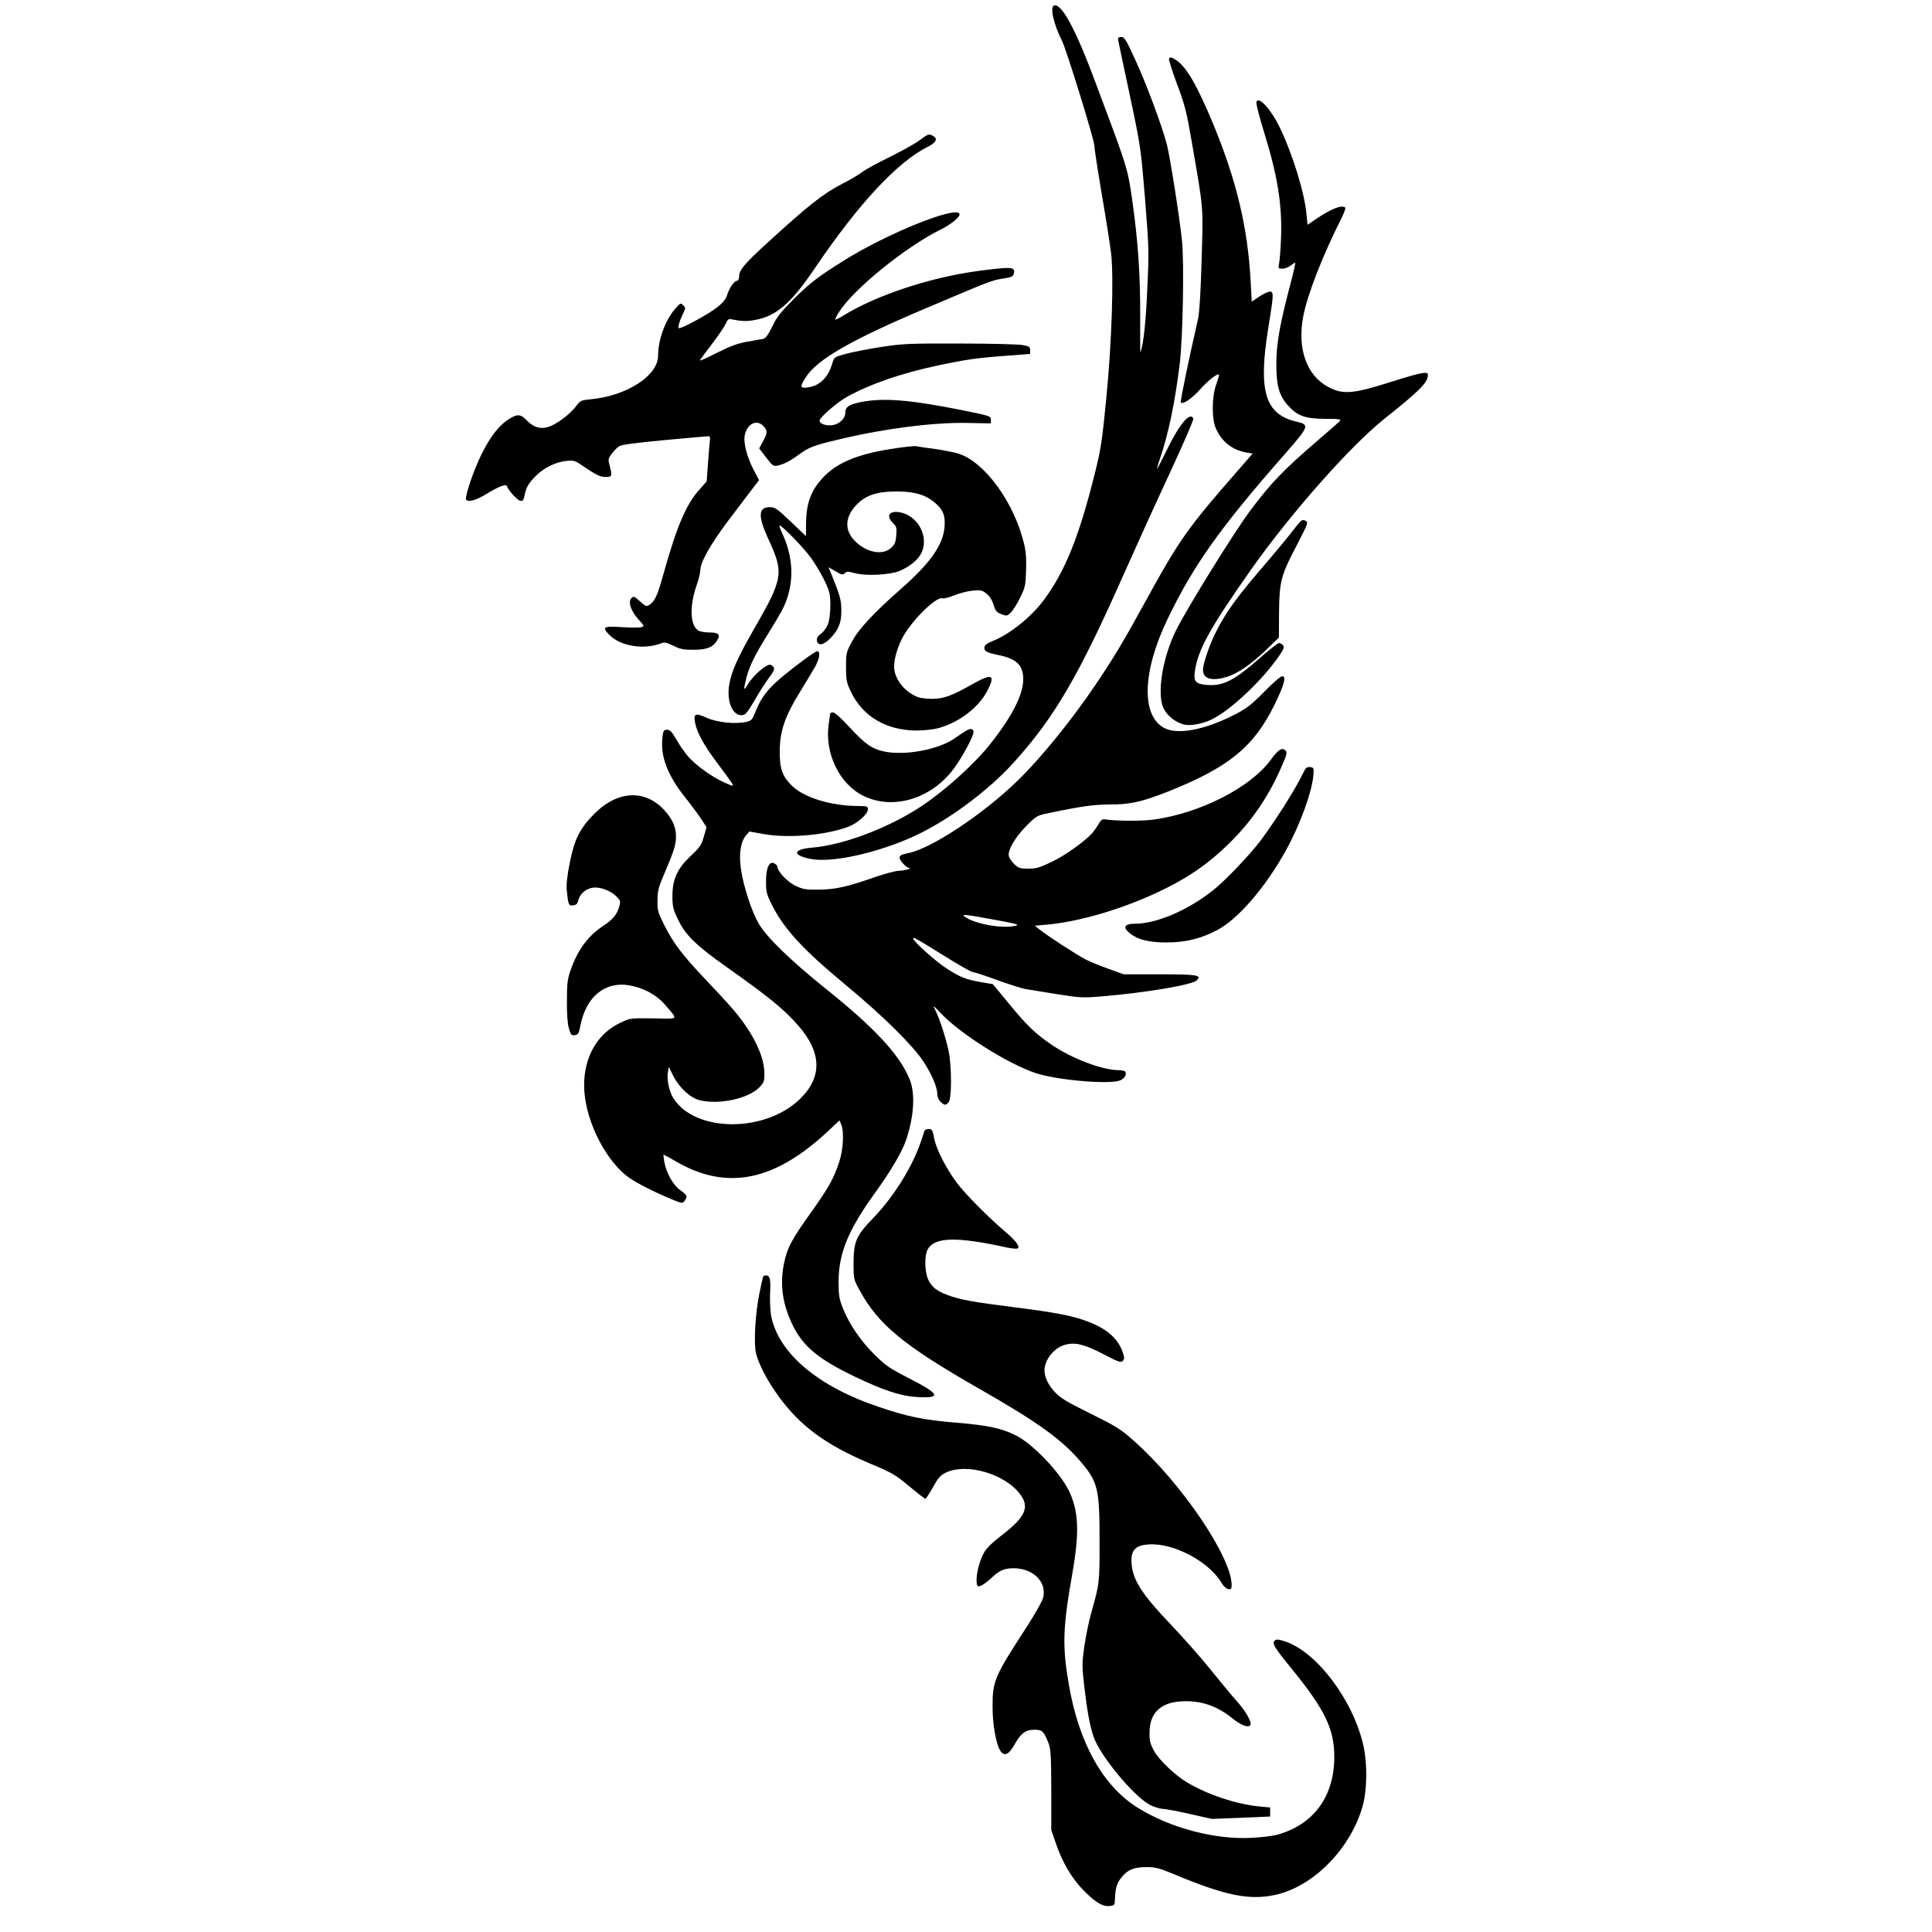
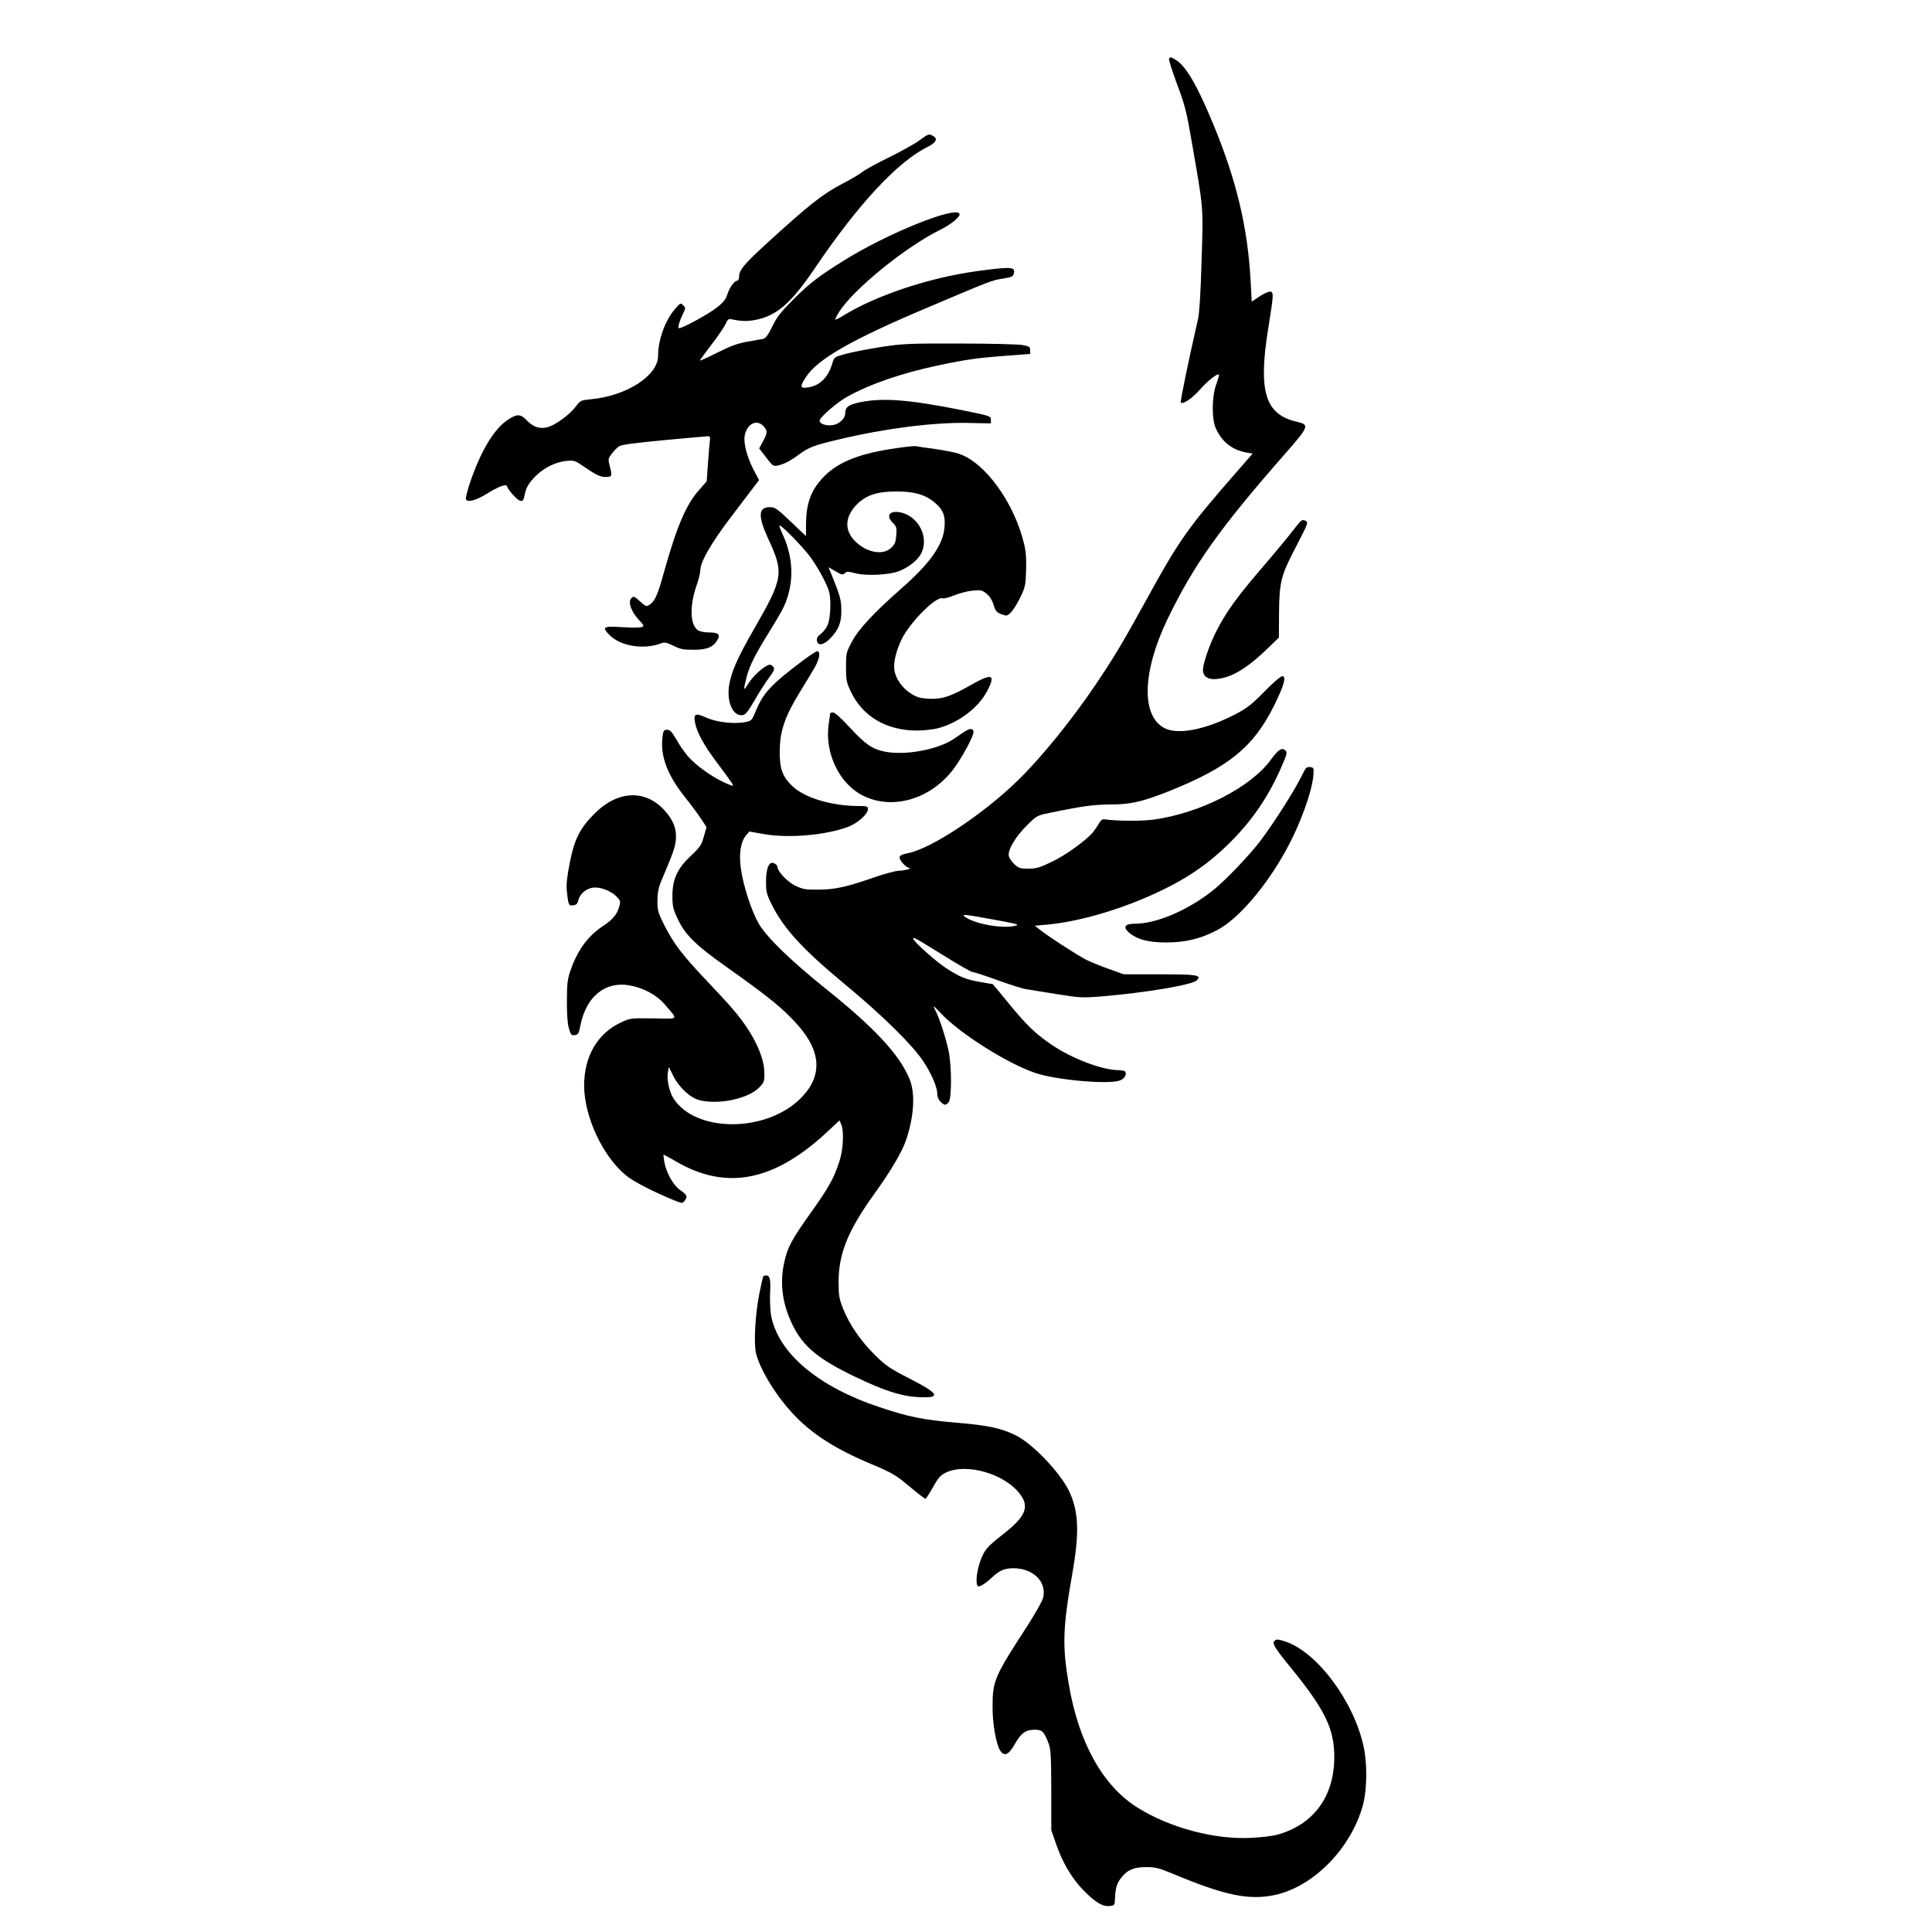
<svg xmlns="http://www.w3.org/2000/svg" version="1.0" width="1280pt" height="1280pt" viewBox="0 0 1280 1280" preserveAspectRatio="xMidYMid meet">
  <g transform="translate(0,1280) scale(0.1,-0.1)" fill="#000000" stroke="none">
-     <path d="M6983 12763 c-28 -10 -2 -125 53 -233 30 -61 214 -656 214 -693 0 -16 22 -160 49 -321 28 -160 55 -336 62 -391 19 -157 5 -595 -32 -969 -27 -276 -35 -330 -75 -491 -104 -417 -196 -648 -336 -837 -85 -116 -229 -231 -344 -276 -34 -14 -50 -26 -52 -40 -4 -25 15 -36 93 -52 84 -17 129 -43 149 -84 49 -104 -18 -271 -203 -505 -103 -131 -302 -310 -456 -412 -217 -144 -518 -258 -727 -275 -125 -11 -130 -50 -11 -74 138 -29 439 36 687 149 222 101 493 301 663 490 270 299 429 572 728 1246 76 171 211 469 302 664 90 194 162 360 159 367 -19 50 -91 -34 -171 -198 -35 -71 -66 -132 -69 -135 -3 -4 5 27 19 68 56 163 100 374 131 629 21 176 30 667 15 815 -16 156 -78 549 -100 637 -32 123 -136 403 -210 563 -60 132 -72 150 -92 150 -16 0 -23 -5 -22 -15 1 -8 36 -172 77 -365 74 -349 74 -351 102 -690 26 -328 27 -350 15 -600 -9 -216 -25 -365 -45 -420 -2 -5 -3 107 -2 250 1 270 -15 498 -55 775 -23 164 -36 211 -128 460 -40 107 -89 238 -108 290 -136 367 -230 541 -280 523z" />
    <path d="M7745 12411 c-3 -5 21 -81 53 -168 52 -138 64 -186 96 -373 81 -467 78 -425 67 -794 -6 -214 -15 -352 -24 -391 -61 -265 -119 -546 -114 -552 15 -14 76 28 128 87 51 58 115 108 125 98 2 -3 -6 -31 -18 -64 -30 -83 -31 -230 -2 -294 41 -89 108 -141 202 -158 l41 -7 -100 -115 c-335 -383 -385 -454 -619 -881 -134 -244 -203 -360 -324 -539 -154 -228 -361 -484 -513 -631 -230 -224 -570 -449 -725 -481 -45 -9 -58 -16 -58 -30 0 -20 45 -67 64 -69 27 -1 -33 -18 -69 -18 -22 -1 -92 -19 -155 -41 -189 -66 -264 -83 -375 -84 -90 -1 -105 2 -158 27 -53 27 -117 95 -117 126 0 6 -9 15 -20 21 -33 18 -55 -29 -55 -120 0 -68 4 -84 37 -151 80 -161 204 -297 488 -532 252 -209 449 -404 518 -510 56 -85 92 -171 92 -217 0 -17 9 -38 22 -50 26 -24 32 -25 52 -4 22 21 22 236 1 340 -18 86 -59 212 -87 269 -20 39 -19 39 38 -21 129 -135 437 -329 621 -392 136 -47 483 -78 561 -51 31 11 49 40 37 59 -3 5 -23 10 -44 10 -106 0 -306 75 -442 167 -108 73 -167 130 -285 274 -58 71 -106 129 -107 129 -1 0 -39 6 -83 14 -98 18 -133 32 -223 90 -69 44 -221 180 -221 198 0 12 19 1 211 -118 91 -57 174 -104 183 -104 9 0 83 -24 165 -54 81 -29 165 -56 187 -59 21 -4 113 -18 203 -33 158 -25 170 -26 305 -15 292 25 595 76 625 106 35 35 1 40 -247 40 l-237 0 -95 34 c-52 18 -122 47 -155 63 -60 31 -255 157 -309 201 l-30 24 80 7 c200 18 461 92 691 195 224 100 373 200 528 355 147 147 256 310 340 507 31 71 34 84 21 97 -22 22 -47 6 -96 -61 -134 -184 -469 -355 -777 -397 -80 -11 -247 -10 -327 2 -13 2 -25 -8 -38 -32 -11 -19 -30 -46 -41 -59 -51 -56 -179 -148 -267 -190 -81 -39 -103 -46 -156 -46 -56 0 -66 3 -94 30 -17 16 -33 40 -36 52 -10 38 41 126 116 201 68 68 70 69 152 86 215 45 297 56 403 56 132 0 213 18 384 86 399 159 565 293 702 569 67 135 83 195 54 195 -10 0 -64 -46 -119 -103 -84 -85 -116 -110 -191 -149 -199 -103 -380 -138 -470 -92 -156 81 -147 376 21 724 174 360 348 604 781 1097 154 176 160 189 78 208 -215 48 -261 201 -191 630 34 209 35 229 13 233 -10 2 -42 -12 -71 -31 l-53 -35 -7 131 c-19 360 -94 674 -251 1052 -104 249 -175 373 -242 416 -32 21 -39 23 -48 10z m-1016 -5744 c-85 -23 -280 13 -340 62 -19 15 5 13 175 -18 171 -31 194 -37 165 -44z" />
-     <path d="M8324 12125 c-4 -9 19 -98 50 -198 91 -293 122 -487 113 -710 -3 -73 -9 -147 -13 -164 -6 -31 -5 -33 22 -33 16 0 40 9 54 20 14 11 28 20 31 20 3 0 -11 -66 -33 -147 -69 -263 -91 -386 -92 -518 -1 -145 17 -213 75 -279 63 -71 114 -90 246 -91 94 0 109 -2 100 -14 -7 -8 -75 -68 -152 -134 -224 -192 -305 -277 -447 -467 -108 -146 -409 -632 -486 -785 -90 -181 -129 -423 -83 -518 25 -51 81 -95 139 -108 43 -9 126 7 185 37 127 65 332 259 441 418 32 46 36 59 26 71 -7 8 -19 15 -26 15 -7 0 -60 -41 -116 -90 -179 -158 -252 -196 -360 -188 -76 6 -91 22 -82 88 19 142 98 286 368 670 264 375 660 823 885 1003 234 186 291 243 291 290 0 18 -5 19 -44 14 -24 -4 -113 -29 -197 -56 -256 -82 -323 -87 -422 -33 -141 76 -203 253 -163 464 27 144 127 401 251 647 19 38 31 71 28 75 -22 21 -92 -6 -194 -75 l-56 -38 -7 68 c-13 145 -93 403 -178 578 -59 121 -139 208 -154 168z" />
    <path d="M6090 11869 c-30 -22 -120 -72 -199 -111 -80 -39 -161 -83 -180 -99 -20 -15 -76 -49 -126 -74 -133 -69 -221 -138 -509 -401 -144 -132 -179 -174 -179 -214 0 -17 -6 -30 -13 -30 -19 0 -52 -47 -66 -93 -9 -29 -26 -51 -68 -84 -58 -46 -243 -146 -253 -137 -7 7 5 49 29 97 17 36 17 38 0 55 -17 16 -19 15 -52 -23 -66 -75 -114 -205 -114 -313 -1 -131 -208 -265 -445 -287 -68 -7 -71 -9 -99 -47 -37 -51 -136 -125 -188 -138 -52 -14 -94 0 -138 45 -41 43 -63 44 -122 6 -91 -58 -177 -198 -249 -404 -21 -60 -35 -116 -32 -124 9 -24 66 -9 137 35 74 46 129 68 134 52 10 -29 70 -95 89 -98 17 -3 22 4 28 35 10 53 27 82 76 131 55 54 128 90 199 98 51 5 59 3 104 -28 97 -66 121 -78 159 -78 42 0 44 5 26 76 -11 41 -10 46 15 79 15 20 37 42 49 49 14 10 118 23 298 40 153 14 284 26 292 26 9 0 13 -8 11 -22 -2 -13 -8 -80 -13 -150 l-9 -127 -51 -58 c-86 -97 -148 -242 -236 -558 -38 -138 -57 -179 -92 -202 -20 -13 -25 -12 -63 23 -38 34 -42 36 -57 21 -24 -24 -2 -88 48 -142 38 -41 39 -44 18 -50 -11 -4 -70 -4 -130 0 -123 8 -134 1 -80 -53 74 -74 228 -98 342 -54 21 9 36 5 80 -16 45 -23 67 -27 134 -27 89 0 130 17 158 65 22 37 6 50 -58 50 -29 0 -60 6 -72 15 -51 36 -55 159 -9 294 15 41 26 88 26 105 0 52 71 175 188 331 25 33 81 106 123 162 l78 102 -39 74 c-42 83 -65 172 -56 222 15 77 79 110 124 62 28 -30 28 -44 -3 -101 l-25 -47 46 -60 c43 -56 48 -60 78 -53 41 9 80 29 141 74 63 46 98 60 260 98 299 72 625 114 850 110 l160 -3 0 25 c0 23 -6 25 -188 62 -357 71 -527 84 -679 53 -76 -16 -98 -32 -98 -71 0 -37 -40 -75 -86 -81 -43 -5 -84 9 -84 30 0 21 115 121 182 158 155 86 365 158 608 209 179 38 257 49 446 63 l159 12 0 25 c0 22 -6 26 -50 34 -27 5 -214 10 -415 10 -334 1 -378 -1 -517 -22 -83 -13 -189 -33 -234 -45 -81 -22 -82 -22 -94 -62 -28 -97 -84 -151 -164 -162 -51 -7 -53 5 -12 68 75 118 301 248 803 460 418 177 429 182 501 193 59 9 69 14 74 34 11 45 -16 46 -242 16 -316 -43 -669 -160 -888 -295 -27 -17 -51 -28 -53 -26 -2 2 10 26 27 53 95 149 441 430 669 542 70 34 134 87 127 105 -20 56 -485 -132 -769 -311 -168 -105 -225 -149 -333 -257 -81 -81 -108 -115 -138 -177 -27 -56 -44 -79 -60 -83 -12 -2 -60 -11 -107 -19 -66 -12 -112 -29 -203 -75 -65 -33 -114 -55 -110 -48 4 7 41 57 83 112 42 55 82 115 89 132 10 25 18 32 35 28 69 -14 102 -15 158 -5 142 26 239 110 398 345 286 423 548 705 748 803 55 28 67 53 33 72 -28 14 -30 14 -91 -31z" />
    <path d="M5900 9825 c-227 -36 -363 -95 -453 -195 -77 -85 -106 -169 -107 -304 l0 -78 -101 96 c-92 87 -104 96 -140 96 -75 0 -78 -60 -10 -208 106 -229 102 -260 -96 -604 -105 -183 -148 -279 -162 -366 -18 -112 24 -208 88 -200 20 2 36 22 81 99 30 53 72 118 93 146 41 56 44 65 22 83 -12 10 -21 8 -47 -8 -41 -26 -90 -76 -117 -122 -25 -42 -26 -29 -5 53 19 73 56 149 139 282 89 144 111 184 129 238 48 143 36 293 -35 441 -10 22 -17 41 -15 44 10 9 168 -154 214 -221 54 -79 105 -176 116 -221 13 -52 8 -171 -9 -213 -9 -22 -30 -50 -46 -62 -21 -15 -29 -29 -27 -44 5 -37 42 -33 85 10 58 58 78 106 77 188 0 69 -7 95 -63 234 l-22 53 47 -27 c40 -24 48 -25 61 -13 12 13 21 13 66 1 76 -21 237 -12 301 16 67 30 120 74 141 118 48 100 -14 231 -123 264 -82 24 -120 -13 -66 -66 24 -24 26 -32 22 -82 -4 -48 -10 -61 -37 -85 -55 -49 -162 -28 -236 47 -72 71 -68 161 10 241 61 63 135 88 265 88 122 0 197 -23 260 -80 50 -45 63 -81 58 -153 -8 -118 -93 -240 -283 -407 -183 -161 -287 -272 -330 -354 -39 -72 -40 -78 -40 -170 0 -86 3 -101 32 -162 78 -165 236 -258 438 -258 44 0 107 7 138 15 137 36 266 133 326 244 59 112 36 123 -97 48 -136 -77 -190 -97 -267 -97 -35 0 -76 5 -92 11 -79 29 -143 102 -157 176 -9 50 10 130 49 210 56 113 228 285 270 269 9 -3 44 6 78 20 34 14 89 28 122 31 55 5 63 3 93 -22 20 -17 37 -44 45 -73 12 -40 20 -49 51 -61 34 -13 38 -13 62 10 14 13 42 57 62 98 34 69 37 82 40 180 3 73 -1 127 -12 173 -64 274 -259 545 -434 602 -26 9 -95 22 -154 31 -59 8 -117 16 -130 19 -13 2 -88 -6 -168 -19z" />
    <path d="M8618 9347 c-8 -7 -35 -39 -60 -72 -25 -33 -90 -112 -144 -175 -220 -255 -287 -347 -358 -487 -44 -87 -86 -211 -86 -251 0 -59 57 -77 156 -47 72 21 162 83 261 178 l86 83 1 165 c2 206 12 246 117 446 73 141 78 153 60 162 -13 7 -23 7 -33 -2z" />
    <path d="M5320 8424 c-211 -158 -265 -216 -315 -340 -22 -54 -27 -60 -62 -67 -72 -16 -192 -3 -260 27 -74 34 -88 29 -79 -27 11 -66 59 -155 151 -276 47 -63 90 -122 96 -132 8 -17 7 -18 -15 -9 -97 36 -222 123 -282 194 -22 26 -55 74 -74 109 -29 49 -41 62 -60 62 -22 0 -26 -5 -31 -50 -15 -124 32 -250 152 -400 39 -49 87 -114 106 -143 l34 -52 -18 -63 c-15 -54 -25 -70 -84 -125 -91 -85 -124 -156 -124 -267 0 -72 4 -88 37 -157 48 -102 121 -173 318 -312 291 -206 381 -280 478 -390 155 -176 161 -339 17 -482 -230 -231 -702 -229 -845 2 -26 41 -44 127 -35 170 l6 35 30 -60 c38 -76 112 -144 173 -160 129 -32 324 10 397 85 31 33 34 40 33 97 -1 115 -82 276 -213 426 -31 36 -110 122 -177 192 -151 159 -212 239 -272 358 -43 87 -47 100 -46 165 0 54 7 87 28 136 79 187 90 219 94 271 5 70 -18 128 -78 193 -129 139 -312 128 -465 -28 -95 -97 -130 -168 -160 -322 -18 -89 -24 -146 -20 -184 10 -96 13 -102 42 -98 21 2 29 10 35 35 12 47 60 83 111 83 50 0 113 -28 146 -64 22 -24 23 -29 13 -65 -16 -52 -43 -84 -107 -126 -100 -67 -166 -156 -213 -288 -22 -63 -26 -89 -26 -207 -1 -88 4 -152 13 -183 12 -43 17 -48 39 -45 23 3 27 10 38 67 39 190 163 290 323 263 94 -16 183 -64 239 -131 86 -101 95 -91 -79 -88 -153 2 -154 2 -219 -29 -152 -72 -240 -224 -240 -415 0 -208 126 -476 282 -600 50 -40 180 -106 311 -160 58 -23 59 -23 73 -4 21 28 17 37 -29 70 -48 34 -92 113 -106 188 -4 26 -7 47 -4 47 2 0 39 -20 82 -45 336 -196 654 -131 1009 203 l74 69 11 -26 c20 -45 14 -168 -12 -246 -38 -115 -67 -167 -188 -338 -128 -179 -157 -233 -178 -334 -30 -139 -11 -274 56 -411 70 -143 168 -225 413 -343 190 -91 305 -129 415 -135 160 -9 148 20 -52 122 -134 69 -159 86 -232 158 -95 95 -166 199 -209 305 -27 68 -30 87 -30 181 0 185 63 340 240 585 109 152 181 274 208 355 52 155 61 308 22 401 -66 161 -232 340 -556 599 -236 190 -388 338 -443 430 -47 81 -102 249 -118 362 -15 100 -2 182 34 224 l22 25 95 -17 c165 -29 408 -8 559 48 63 24 131 84 131 117 0 19 -6 21 -62 21 -181 0 -363 56 -442 135 -64 63 -81 114 -80 230 1 131 34 228 131 386 39 63 85 140 103 171 30 55 37 99 15 104 -5 1 -48 -27 -95 -62z" />
    <path d="M5500 8073 c0 -5 -5 -37 -10 -73 -27 -191 72 -396 231 -473 195 -96 448 -20 597 179 57 77 132 215 132 245 0 11 -7 19 -17 19 -18 0 -32 -9 -110 -63 -105 -73 -327 -115 -465 -86 -80 17 -125 48 -227 158 -55 60 -100 101 -112 101 -10 0 -19 -3 -19 -7z" />
    <path d="M8636 7683 c-49 -104 -182 -315 -285 -453 -70 -93 -235 -266 -315 -329 -168 -133 -374 -221 -519 -221 -62 0 -78 -21 -42 -54 52 -48 128 -70 250 -70 130 0 229 24 339 82 138 72 320 283 455 527 95 171 176 395 183 505 3 42 1 45 -22 48 -21 2 -29 -4 -44 -35z" />
-     <path d="M6125 5308 c-2 -7 -12 -35 -21 -63 -54 -167 -182 -374 -319 -515 -114 -118 -130 -156 -130 -305 0 -98 1 -102 40 -173 124 -229 294 -368 800 -657 380 -217 539 -332 663 -477 116 -136 127 -181 127 -523 0 -285 0 -284 -55 -480 -16 -55 -36 -155 -46 -222 -16 -115 -16 -130 0 -270 19 -162 36 -253 61 -329 41 -121 255 -383 367 -448 26 -15 65 -28 90 -30 24 -1 107 -17 185 -35 l142 -32 193 8 193 8 0 30 0 30 -75 7 c-153 16 -342 79 -477 160 -80 48 -184 148 -218 209 -24 45 -30 66 -29 119 0 129 70 199 208 208 127 8 237 -28 339 -111 57 -46 103 -65 120 -48 15 15 -26 90 -86 157 -29 32 -108 127 -174 209 -66 83 -187 219 -268 304 -200 210 -258 304 -259 424 0 70 32 100 116 105 166 10 400 -115 483 -258 12 -20 30 -36 43 -38 18 -3 22 1 22 26 0 186 -335 680 -650 958 -85 76 -115 94 -286 179 -158 78 -198 102 -236 143 -42 44 -68 99 -68 142 0 71 63 150 135 170 68 19 126 5 254 -61 100 -52 116 -58 129 -46 12 13 12 21 2 53 -31 95 -106 161 -237 210 -97 37 -218 60 -490 94 -270 34 -355 50 -435 80 -73 27 -106 54 -129 104 -23 51 -25 155 -4 196 44 85 191 89 525 15 39 -8 69 -10 74 -5 13 13 -15 51 -80 106 -112 95 -266 250 -322 324 -73 97 -138 223 -153 299 -10 54 -14 61 -36 61 -13 0 -26 -6 -28 -12z" />
    <path d="M5056 4342 c-2 -4 -14 -57 -26 -117 -27 -137 -37 -326 -21 -392 28 -109 131 -278 244 -399 125 -134 279 -233 522 -335 136 -57 159 -71 249 -146 55 -46 103 -83 107 -83 4 0 26 34 49 75 33 60 50 80 83 97 137 69 398 -6 498 -145 60 -82 32 -146 -112 -259 -112 -88 -127 -105 -155 -183 -26 -72 -33 -165 -11 -165 17 0 54 25 97 66 43 40 78 54 134 54 133 0 225 -93 196 -199 -6 -21 -54 -106 -106 -187 -216 -332 -228 -361 -228 -529 -1 -114 23 -249 50 -292 26 -42 57 -30 95 38 43 76 73 99 133 99 51 0 62 -10 93 -90 15 -39 17 -82 18 -310 l0 -265 33 -95 c41 -118 99 -217 171 -294 81 -85 133 -118 179 -114 36 3 37 4 39 47 3 75 12 105 45 145 41 50 82 66 165 66 58 0 84 -7 178 -46 340 -142 499 -175 670 -139 259 55 510 313 586 601 26 101 28 266 4 379 -64 303 -310 632 -523 701 -46 14 -55 15 -68 3 -17 -18 0 -46 117 -189 218 -269 279 -395 279 -580 0 -263 -138 -450 -380 -516 -30 -8 -104 -17 -165 -20 -243 -14 -542 65 -757 199 -231 144 -391 430 -457 818 -44 255 -40 374 24 737 48 273 41 413 -24 547 -60 121 -235 305 -345 362 -97 50 -187 70 -408 88 -210 18 -310 38 -500 102 -403 133 -667 354 -718 600 -7 34 -10 99 -8 155 5 96 -1 118 -28 118 -7 0 -15 -3 -18 -8z" />
  </g>
</svg>